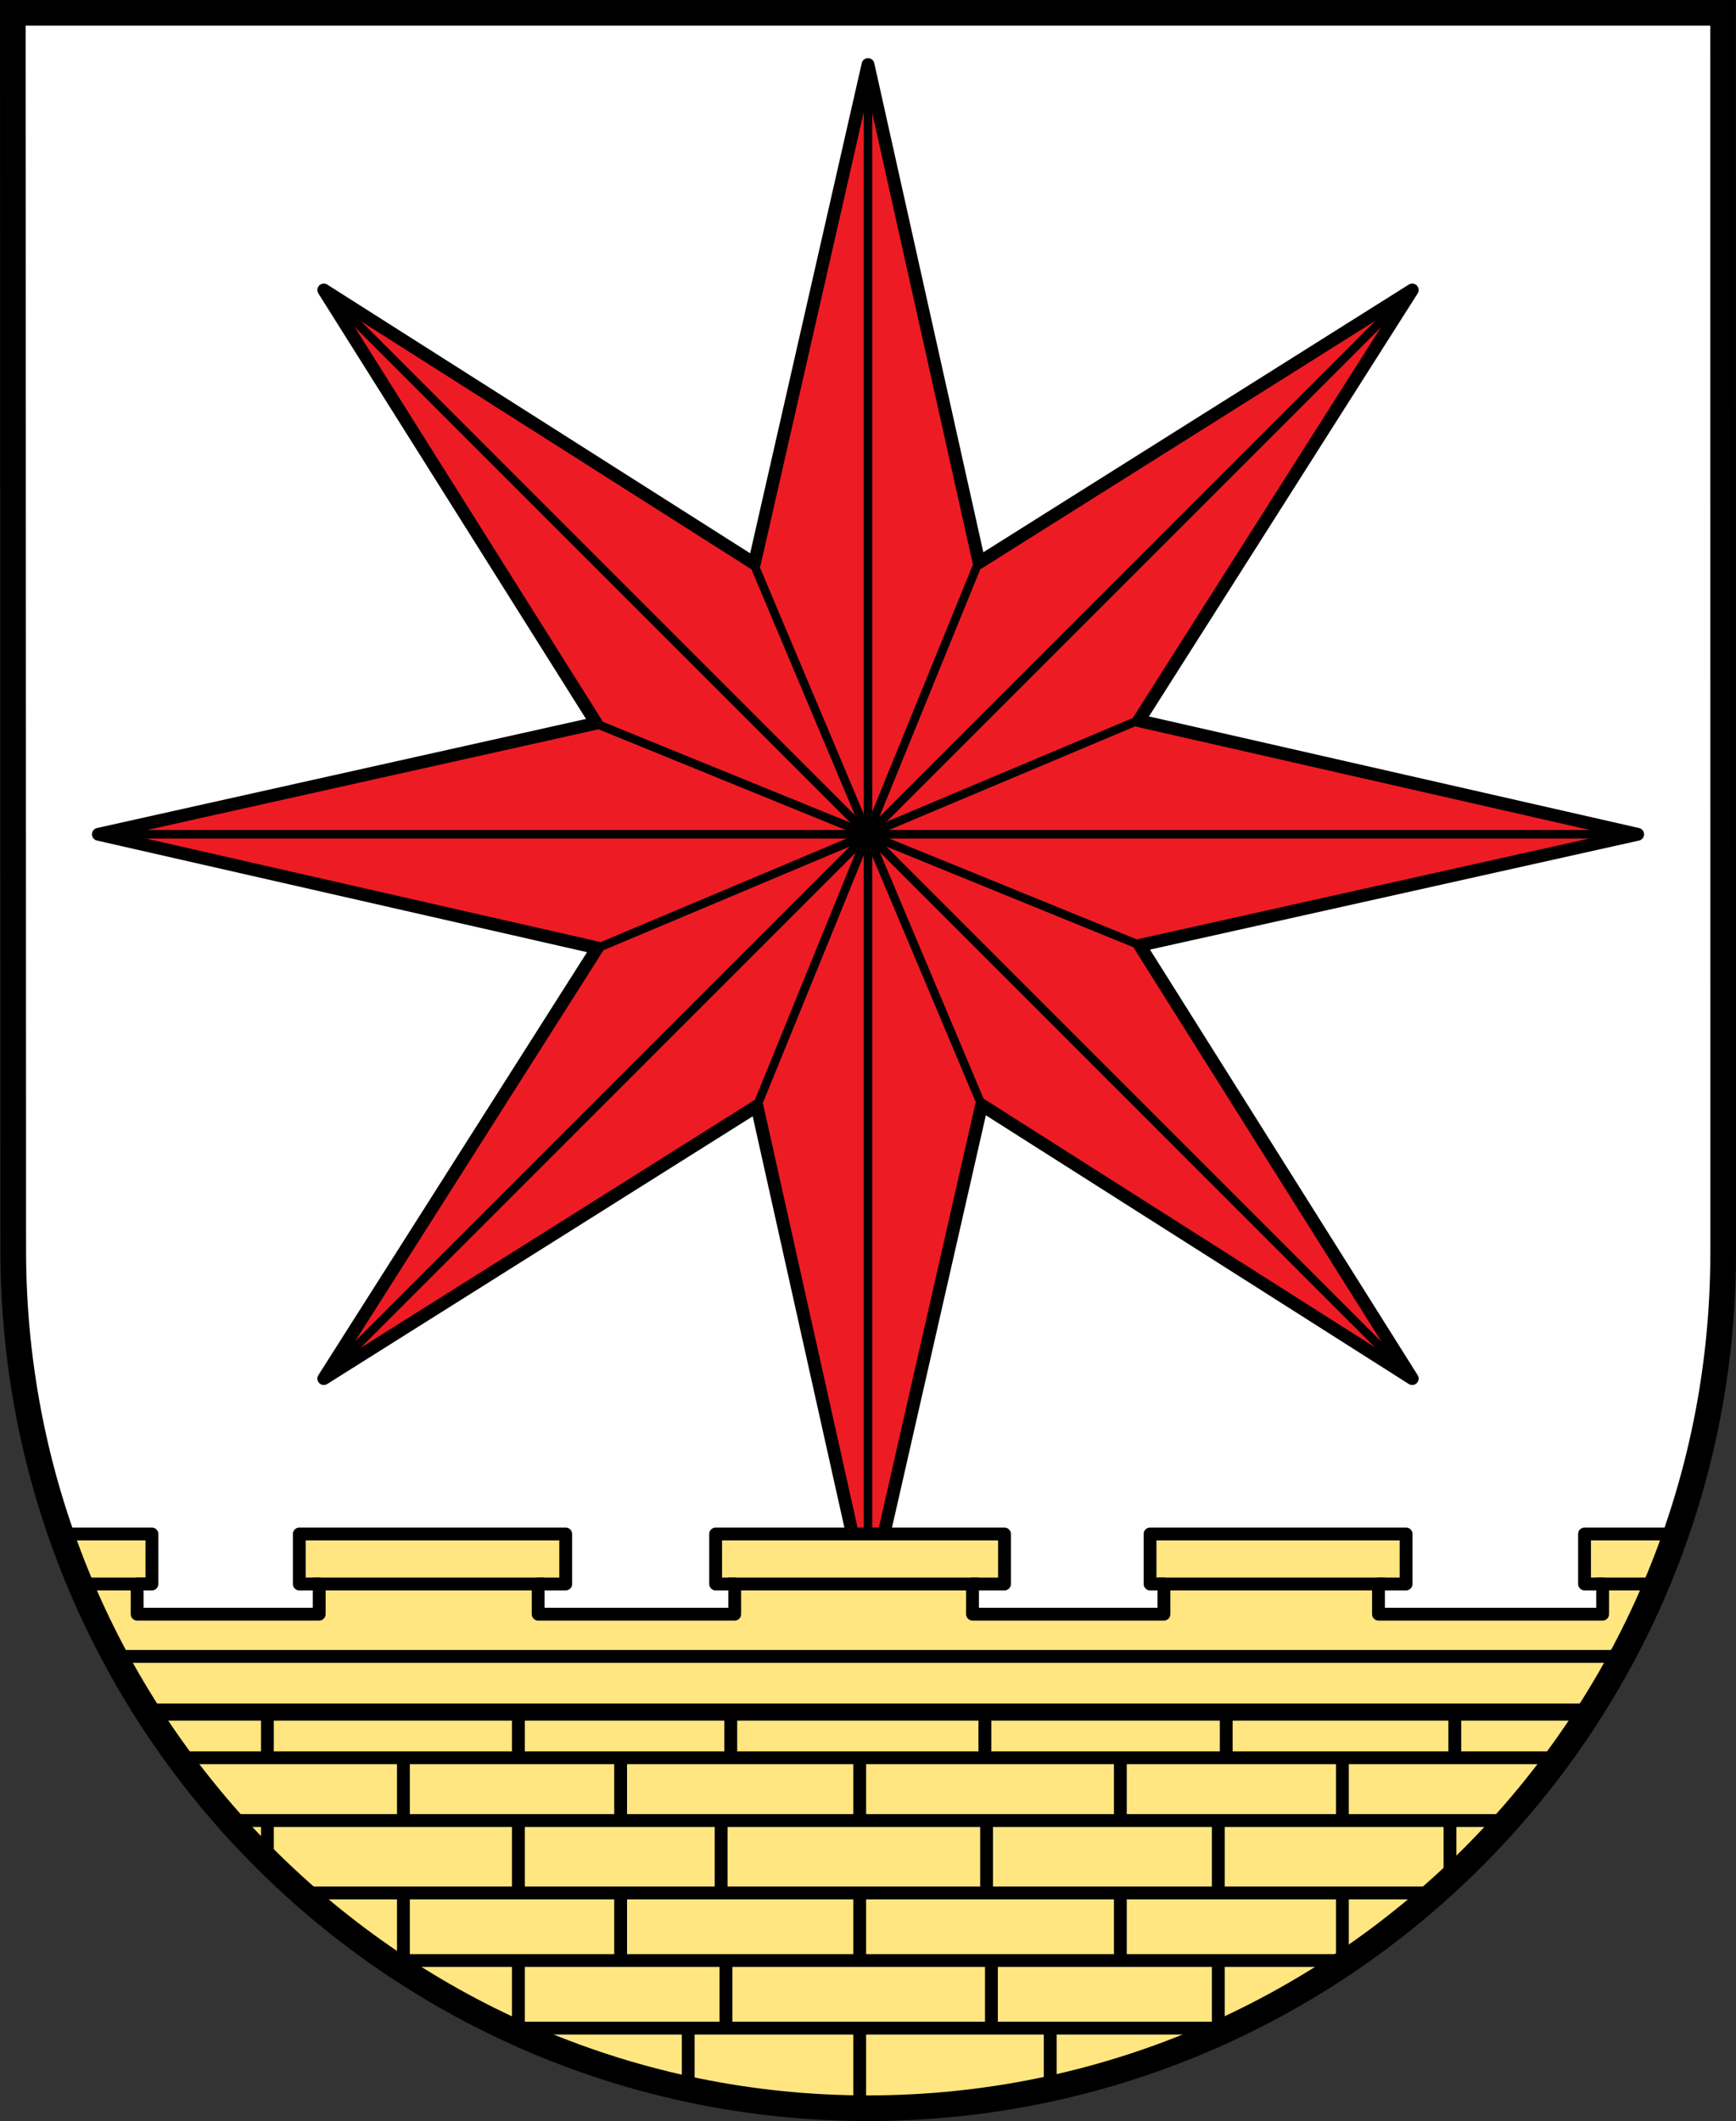
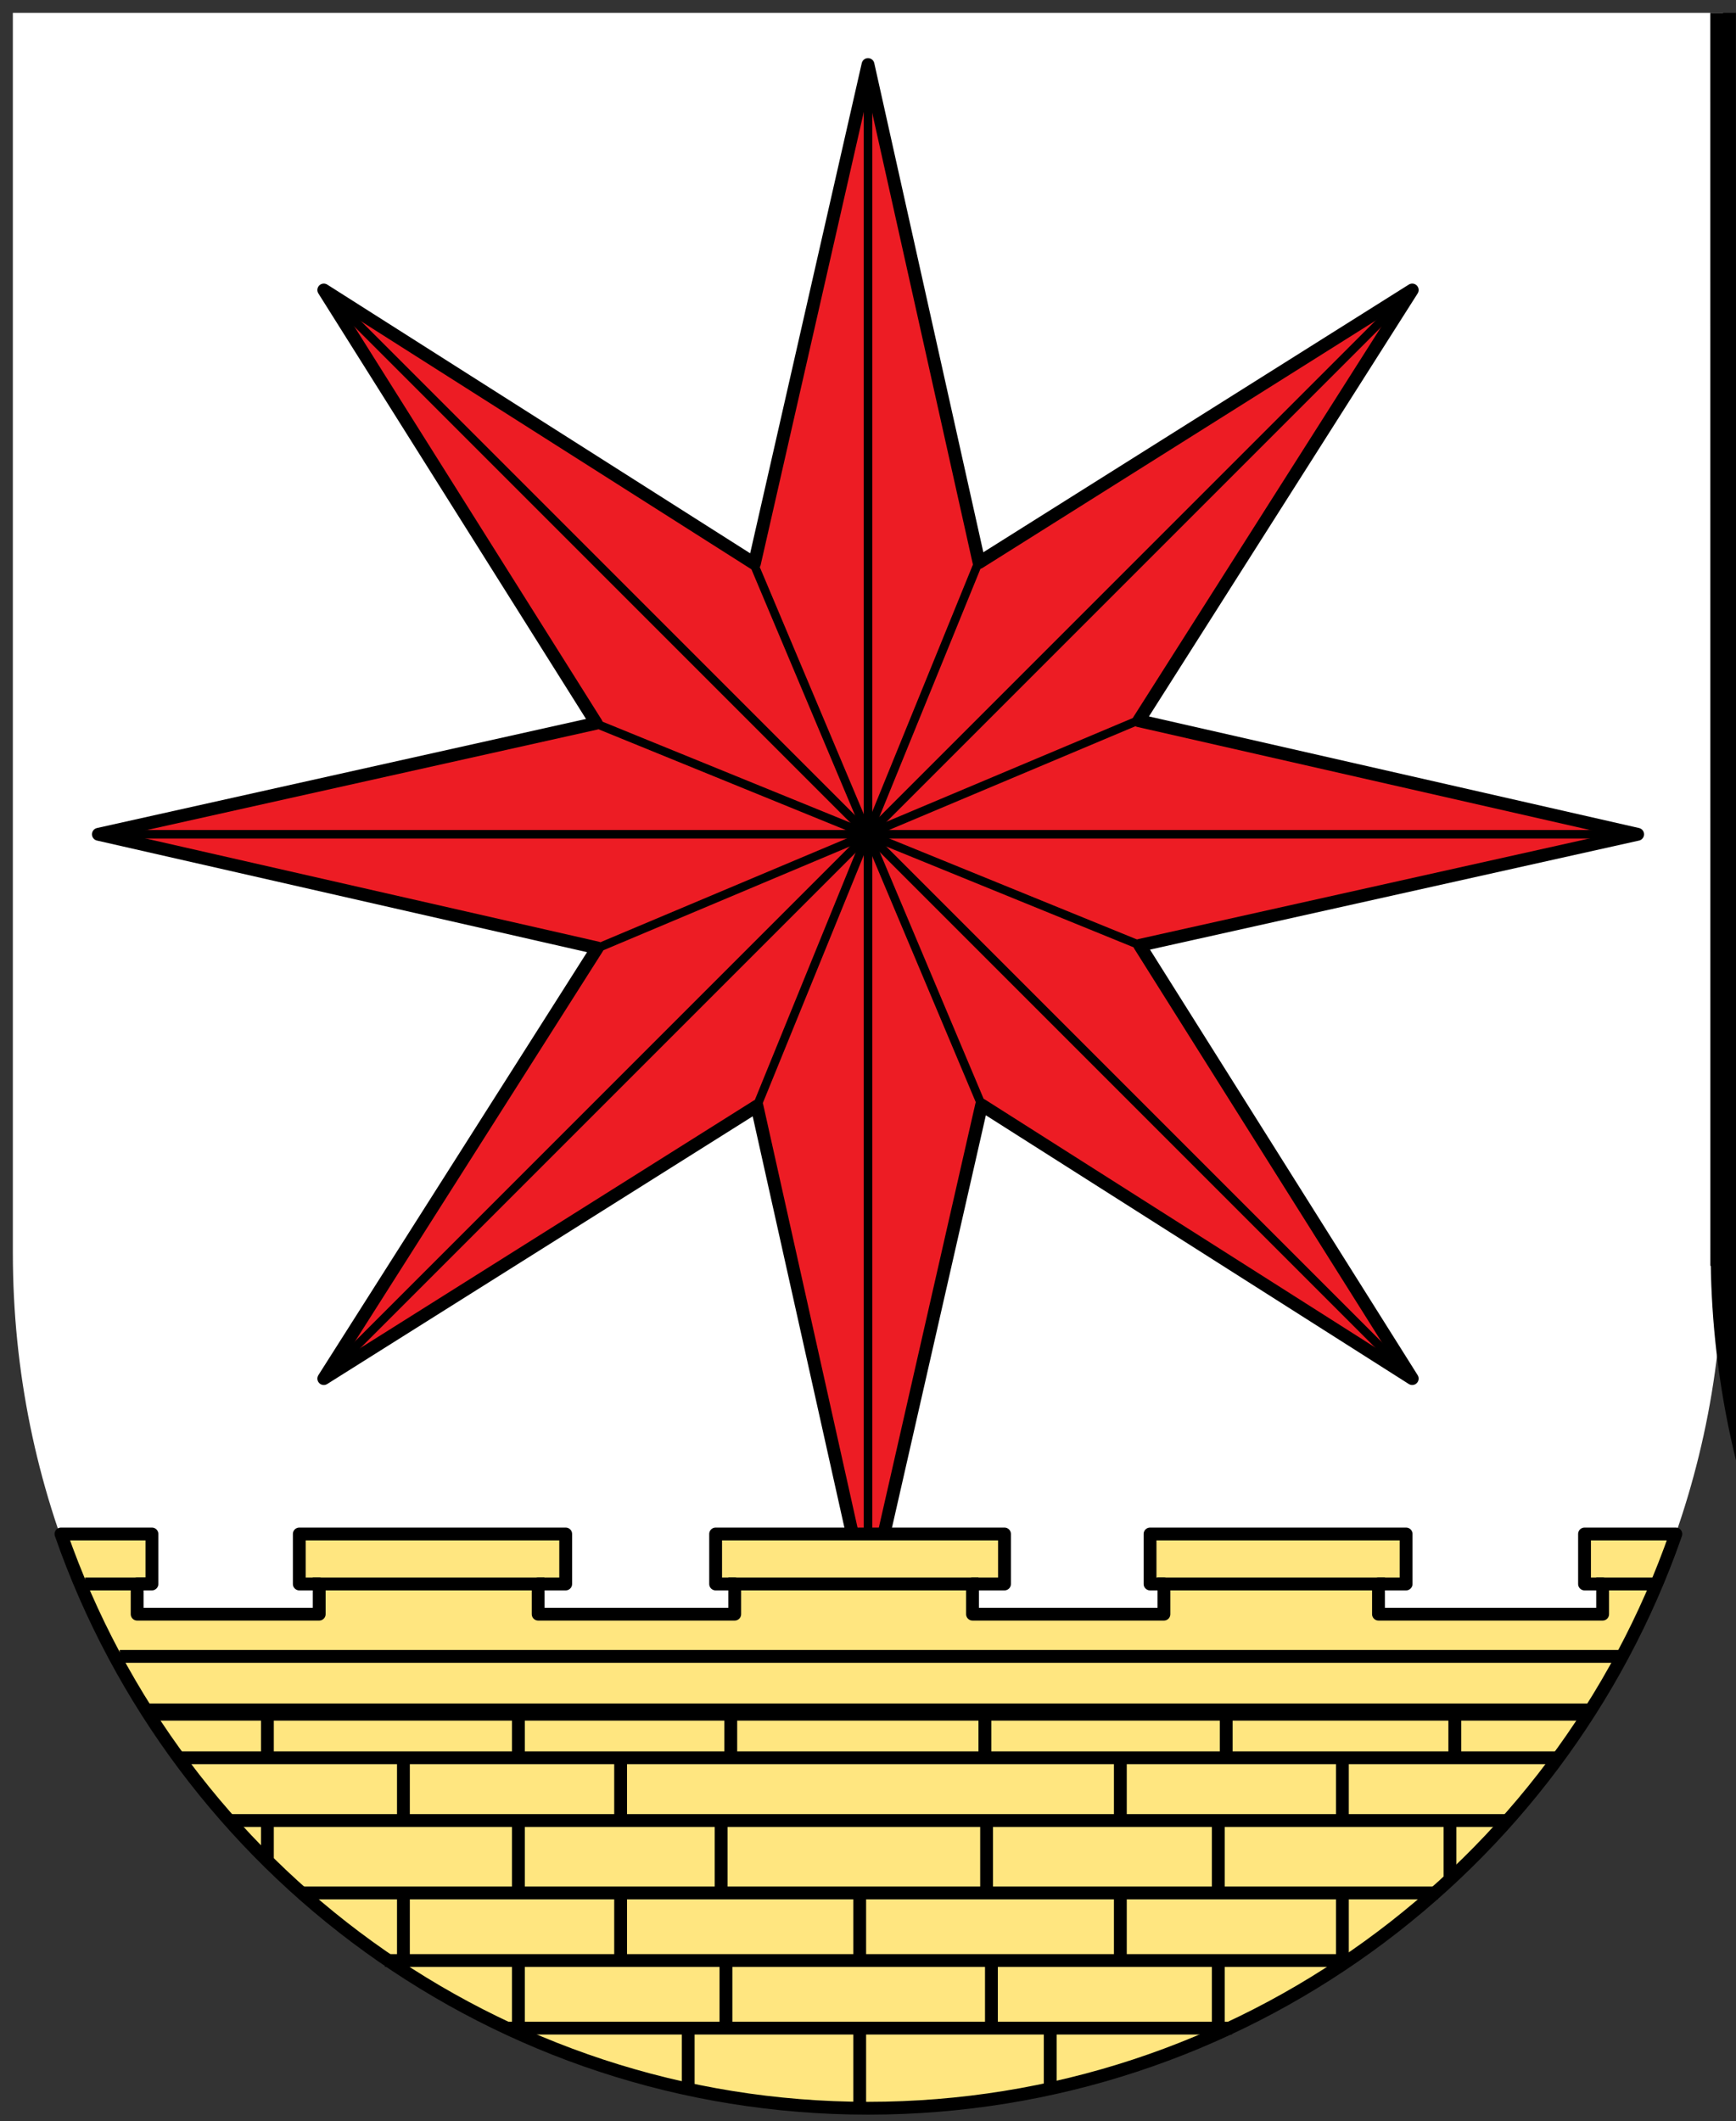
<svg xmlns="http://www.w3.org/2000/svg" width="719.31" height="878.72" version="1.1">
  <rect width="100%" height="100%" fill="#333333" stroke="none" />
  <g transform="translate(9.656 -93)">
    <path d="m704.3 98.307h-708.63l4e-6 513.78c2e-6 196.94 158.83 354.33 354.33 354.33 195.5 0 354.38-159.45 354.36-354.33z" fill="#fff" />
    <g transform="translate(-22.047 41.787)">
      <g transform="translate(0 -2.5391e-6)" stroke="#000">
        <path transform="translate(0 2.5391e-6)" d="m372.05 715.75-46.007-206.31-179.49 112.91 113.35-178.42-206.75-47.079 206.31-46.007-112.91-179.49 178.42 113.35 47.079-206.75 46.007 206.31 179.49-112.91-113.35 178.42 206.75 47.079-206.31 46.007 112.91 179.49-178.42-113.35z" fill="#ed1c24" stroke-linecap="round" stroke-linejoin="round" stroke-miterlimit="5.1" stroke-width="5.315" />
        <g fill="none" stroke-width="3.543">
          <path transform="translate(0 2.5391e-6)" d="m53.15 396.85h637.8" />
          <path d="m372.05 77.953v637.8" />
          <path d="m146.55 171.36 450.99 450.99" />
          <path d="m597.54 171.36-450.99 450.99" />
          <path d="m325.13 285.79 93.539 222.16" />
          <path d="m260.28 351.39 223.23 90.951" />
          <path d="m260.82 443.64 222.16-93.539" />
          <path d="m326.43 508.49 90.951-223.23" />
        </g>
      </g>
    </g>
    <path d="m15.609 728.51c48.404 138.89 180.22 237.91 334.41 237.91 154.35 0 286.44-99.15 334.72-237.91h-37.844v20.719h7.5v12.5h-92.875v-12.5h11.438v-20.719h-106.09v20.719h5.75v12.5h-79.312v-12.5h13.25v-20.719h-119.69v20.719h7.906v12.5h-81.438v-12.5h11.406v-20.719h-110.38v20.719h8.25v12.5h-75.438v-12.5h6.125v-20.719h-37.688z" fill="#ffe680" stroke="#000" stroke-linejoin="round" stroke-width="5.315" />
    <g fill="none" stroke="#000">
      <g>
        <g stroke-width="5.315">
          <path d="m119.93 749.23h95.987" />
          <path d="m292.14 749.23h103.64" />
          <path d="m469.9 749.23h94.302" />
          <path d="m651.73 749.23h24.659" />
          <path d="m25.572 749.23h26.204" />
        </g>
        <path d="m39.925 779.23h621.93" stroke-width="5.315" />
        <path d="m51.93 802.29h597.92" stroke-width="7.087" />
        <g stroke-width="5.315">
          <path d="m64.709 821.23h572.36" />
          <path d="m85.937 847.23h529.9" />
          <path d="m114.21 877.23h471.93" />
          <path d="m149.85 905.23h399.21" />
          <path d="m200.58 933.23h300.26" />
          <path d="m157.5 905.17v-28.246" />
          <path d="m247.5 905.17v-28.246" />
          <path d="m346.56 905.17v-28.246" />
          <path d="m454.56 905.17v-28.246" />
          <path d="m546.56 905.17v-28.246" />
          <path d="m495.14 933.17v-28.246" />
          <path d="m401.14 933.17v-28.246" />
          <path d="m291.14 933.17v-28.246" />
          <path d="m205.14 933.17v-28.246" />
          <path d="m275.5 958.54v-25.841" />
          <path d="m346.56 966.76v-33.356" />
          <path d="m425.5 959.86v-27.044" />
          <path d="m495.14 877.32v-30.389" />
          <path d="m399.14 877.32v-30.389" />
          <path d="m289.14 877.32v-30.389" />
          <path d="m205.14 877.32v-30.389" />
          <path d="m591.14 872.03v-25.525" />
          <path d="m101.14 864.76v-18.838" />
          <path d="m157.5 847.75v-26.817" />
          <path d="m247.5 847.75v-26.817" />
-           <path d="m346.56 847.75v-26.817" />
          <path d="m454.56 847.75v-26.817" />
          <path d="m546.56 847.75v-26.817" />
          <path d="m205.14 821.42v-19.446" />
        </g>
      </g>
-       <path d="m704.33 612.09-0.031-513.78h-708.63l0.161 512.98c0.177 196.94 159.29 355.13 354.17 355.13s354.33-158.05 354.33-354.33z" stroke-linecap="square" stroke-width="10.63" />
+       <path d="m704.33 612.09-0.031-513.78l0.161 512.98c0.177 196.94 159.29 355.13 354.17 355.13s354.33-158.05 354.33-354.33z" stroke-linecap="square" stroke-width="10.63" />
      <g stroke-width="5.315">
        <path d="m293.14 821.42v-19.446" />
        <path d="m398.43 821.42v-19.446" />
        <path d="m498.43 821.42v-19.446" />
        <path d="m593.14 821.42v-19.446" />
        <path d="m101.14 821.42v-19.446" />
      </g>
    </g>
  </g>
</svg>